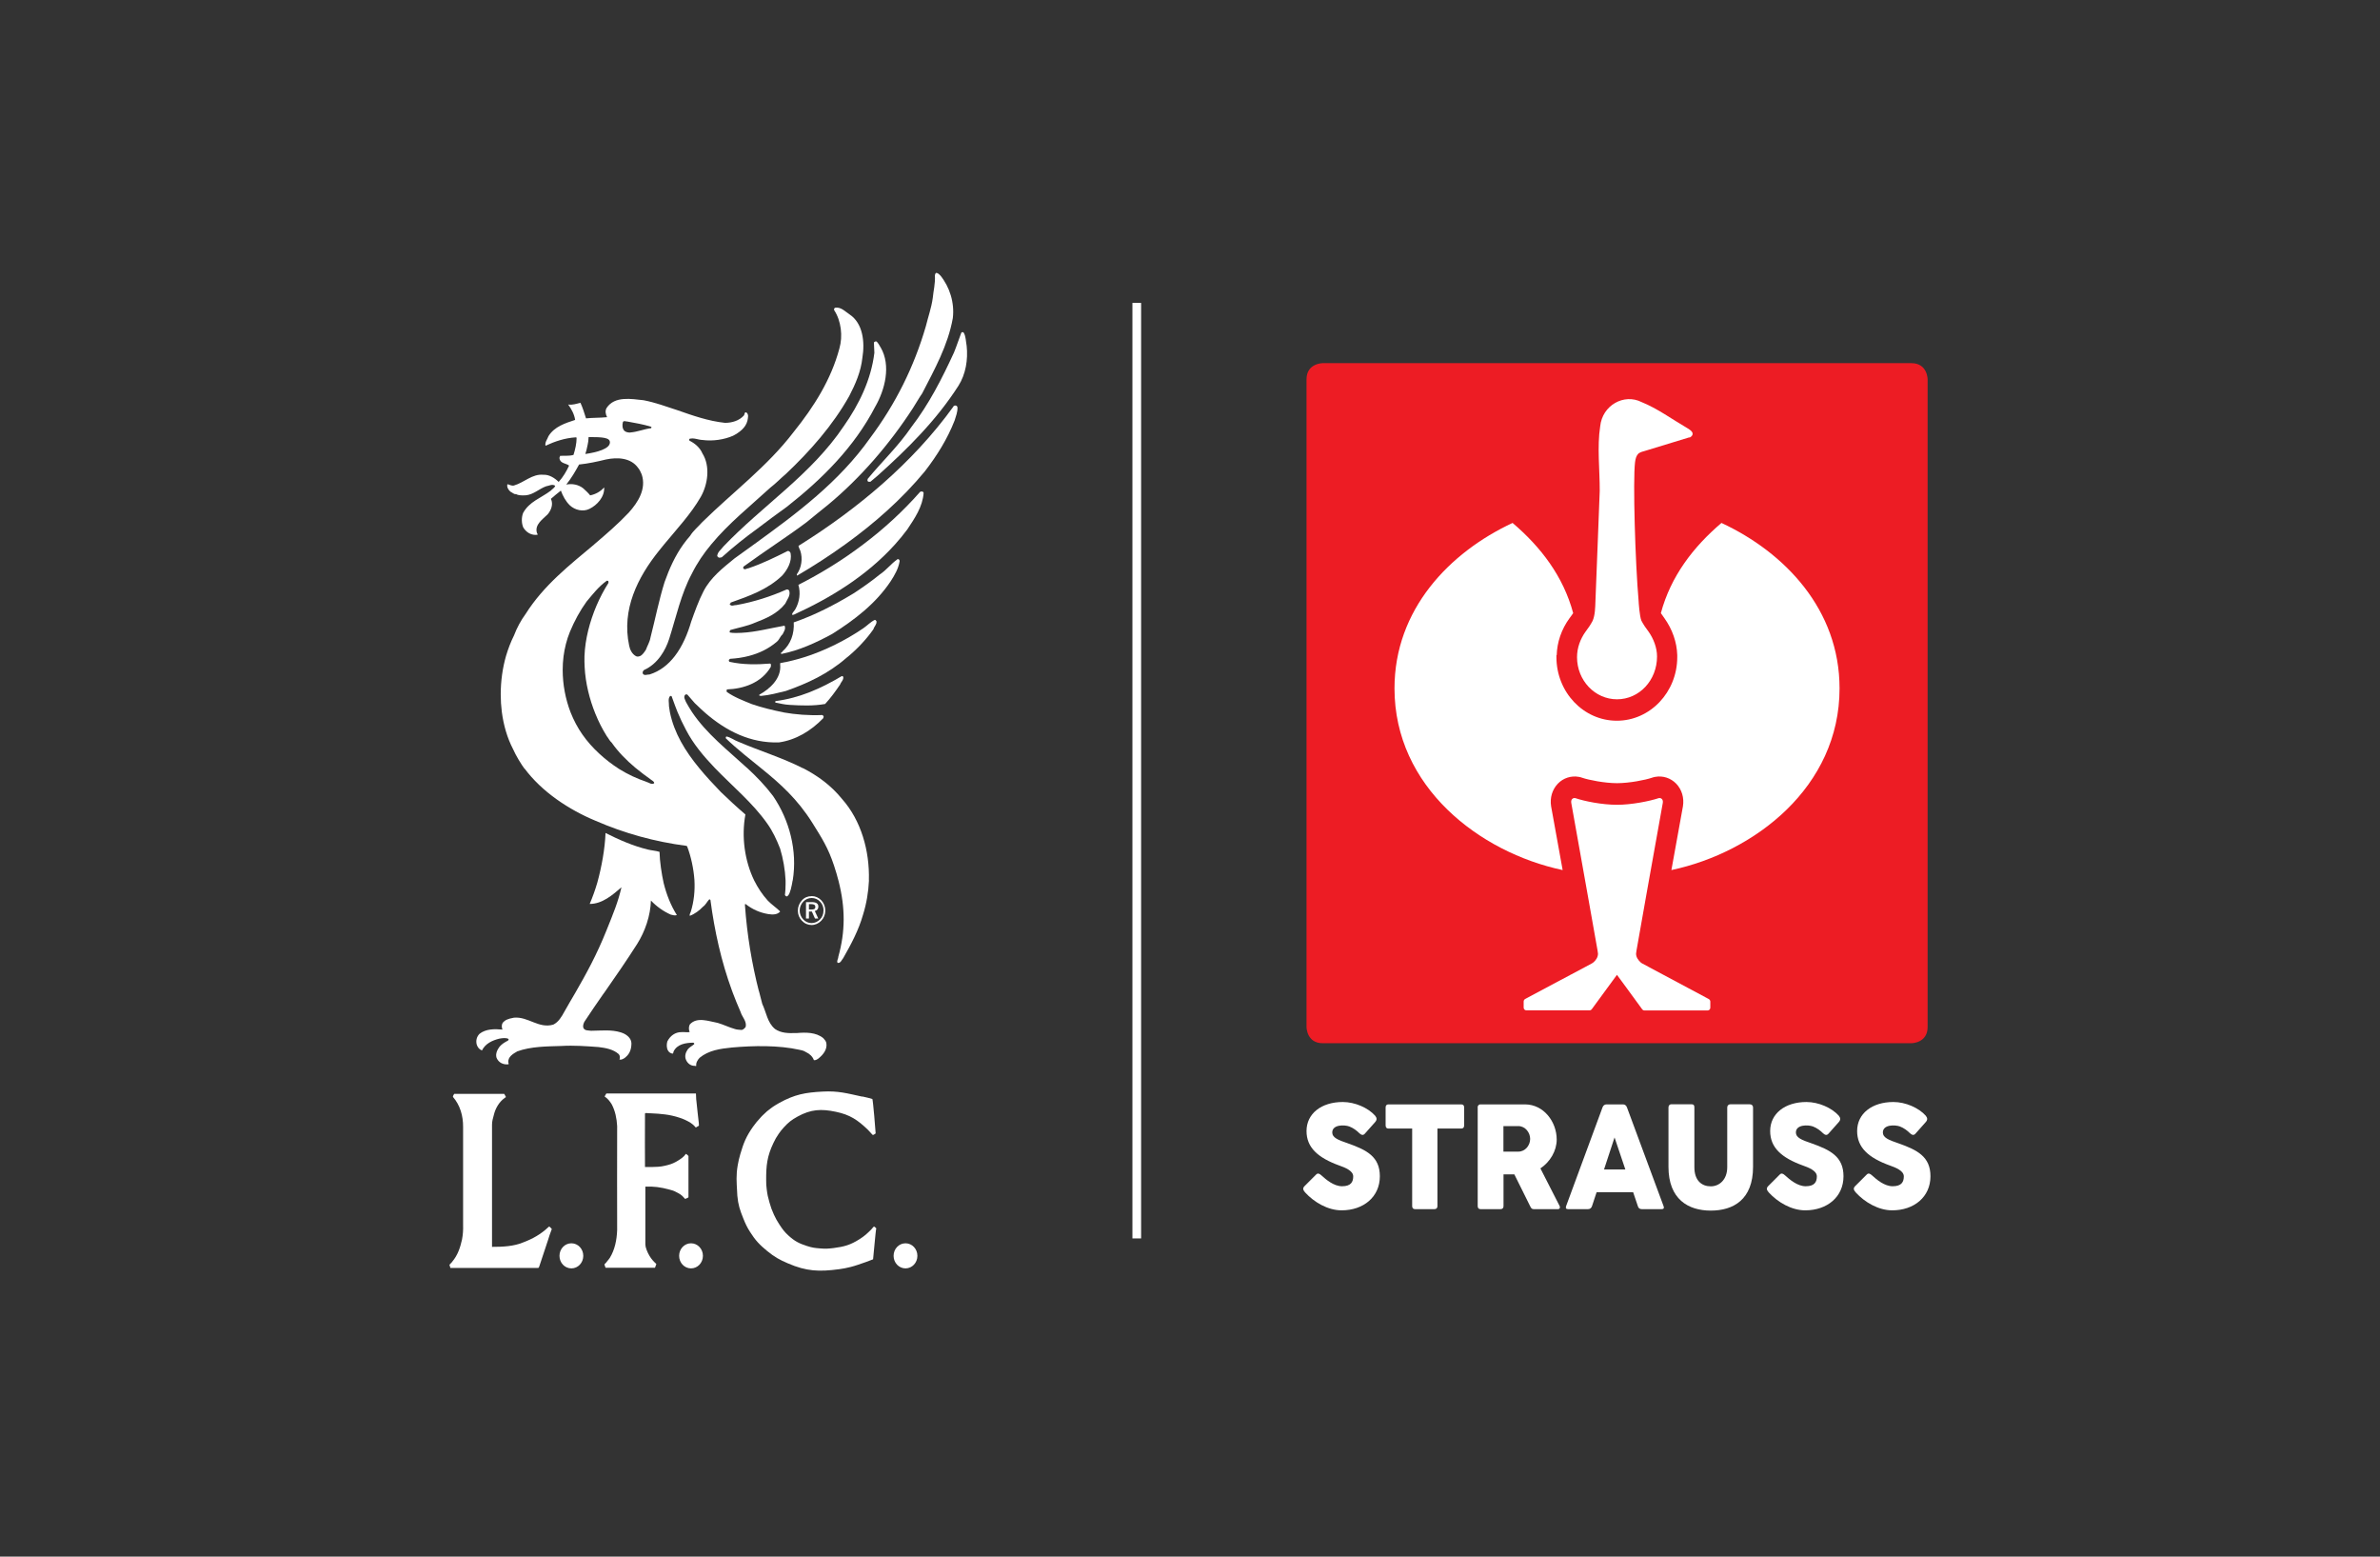
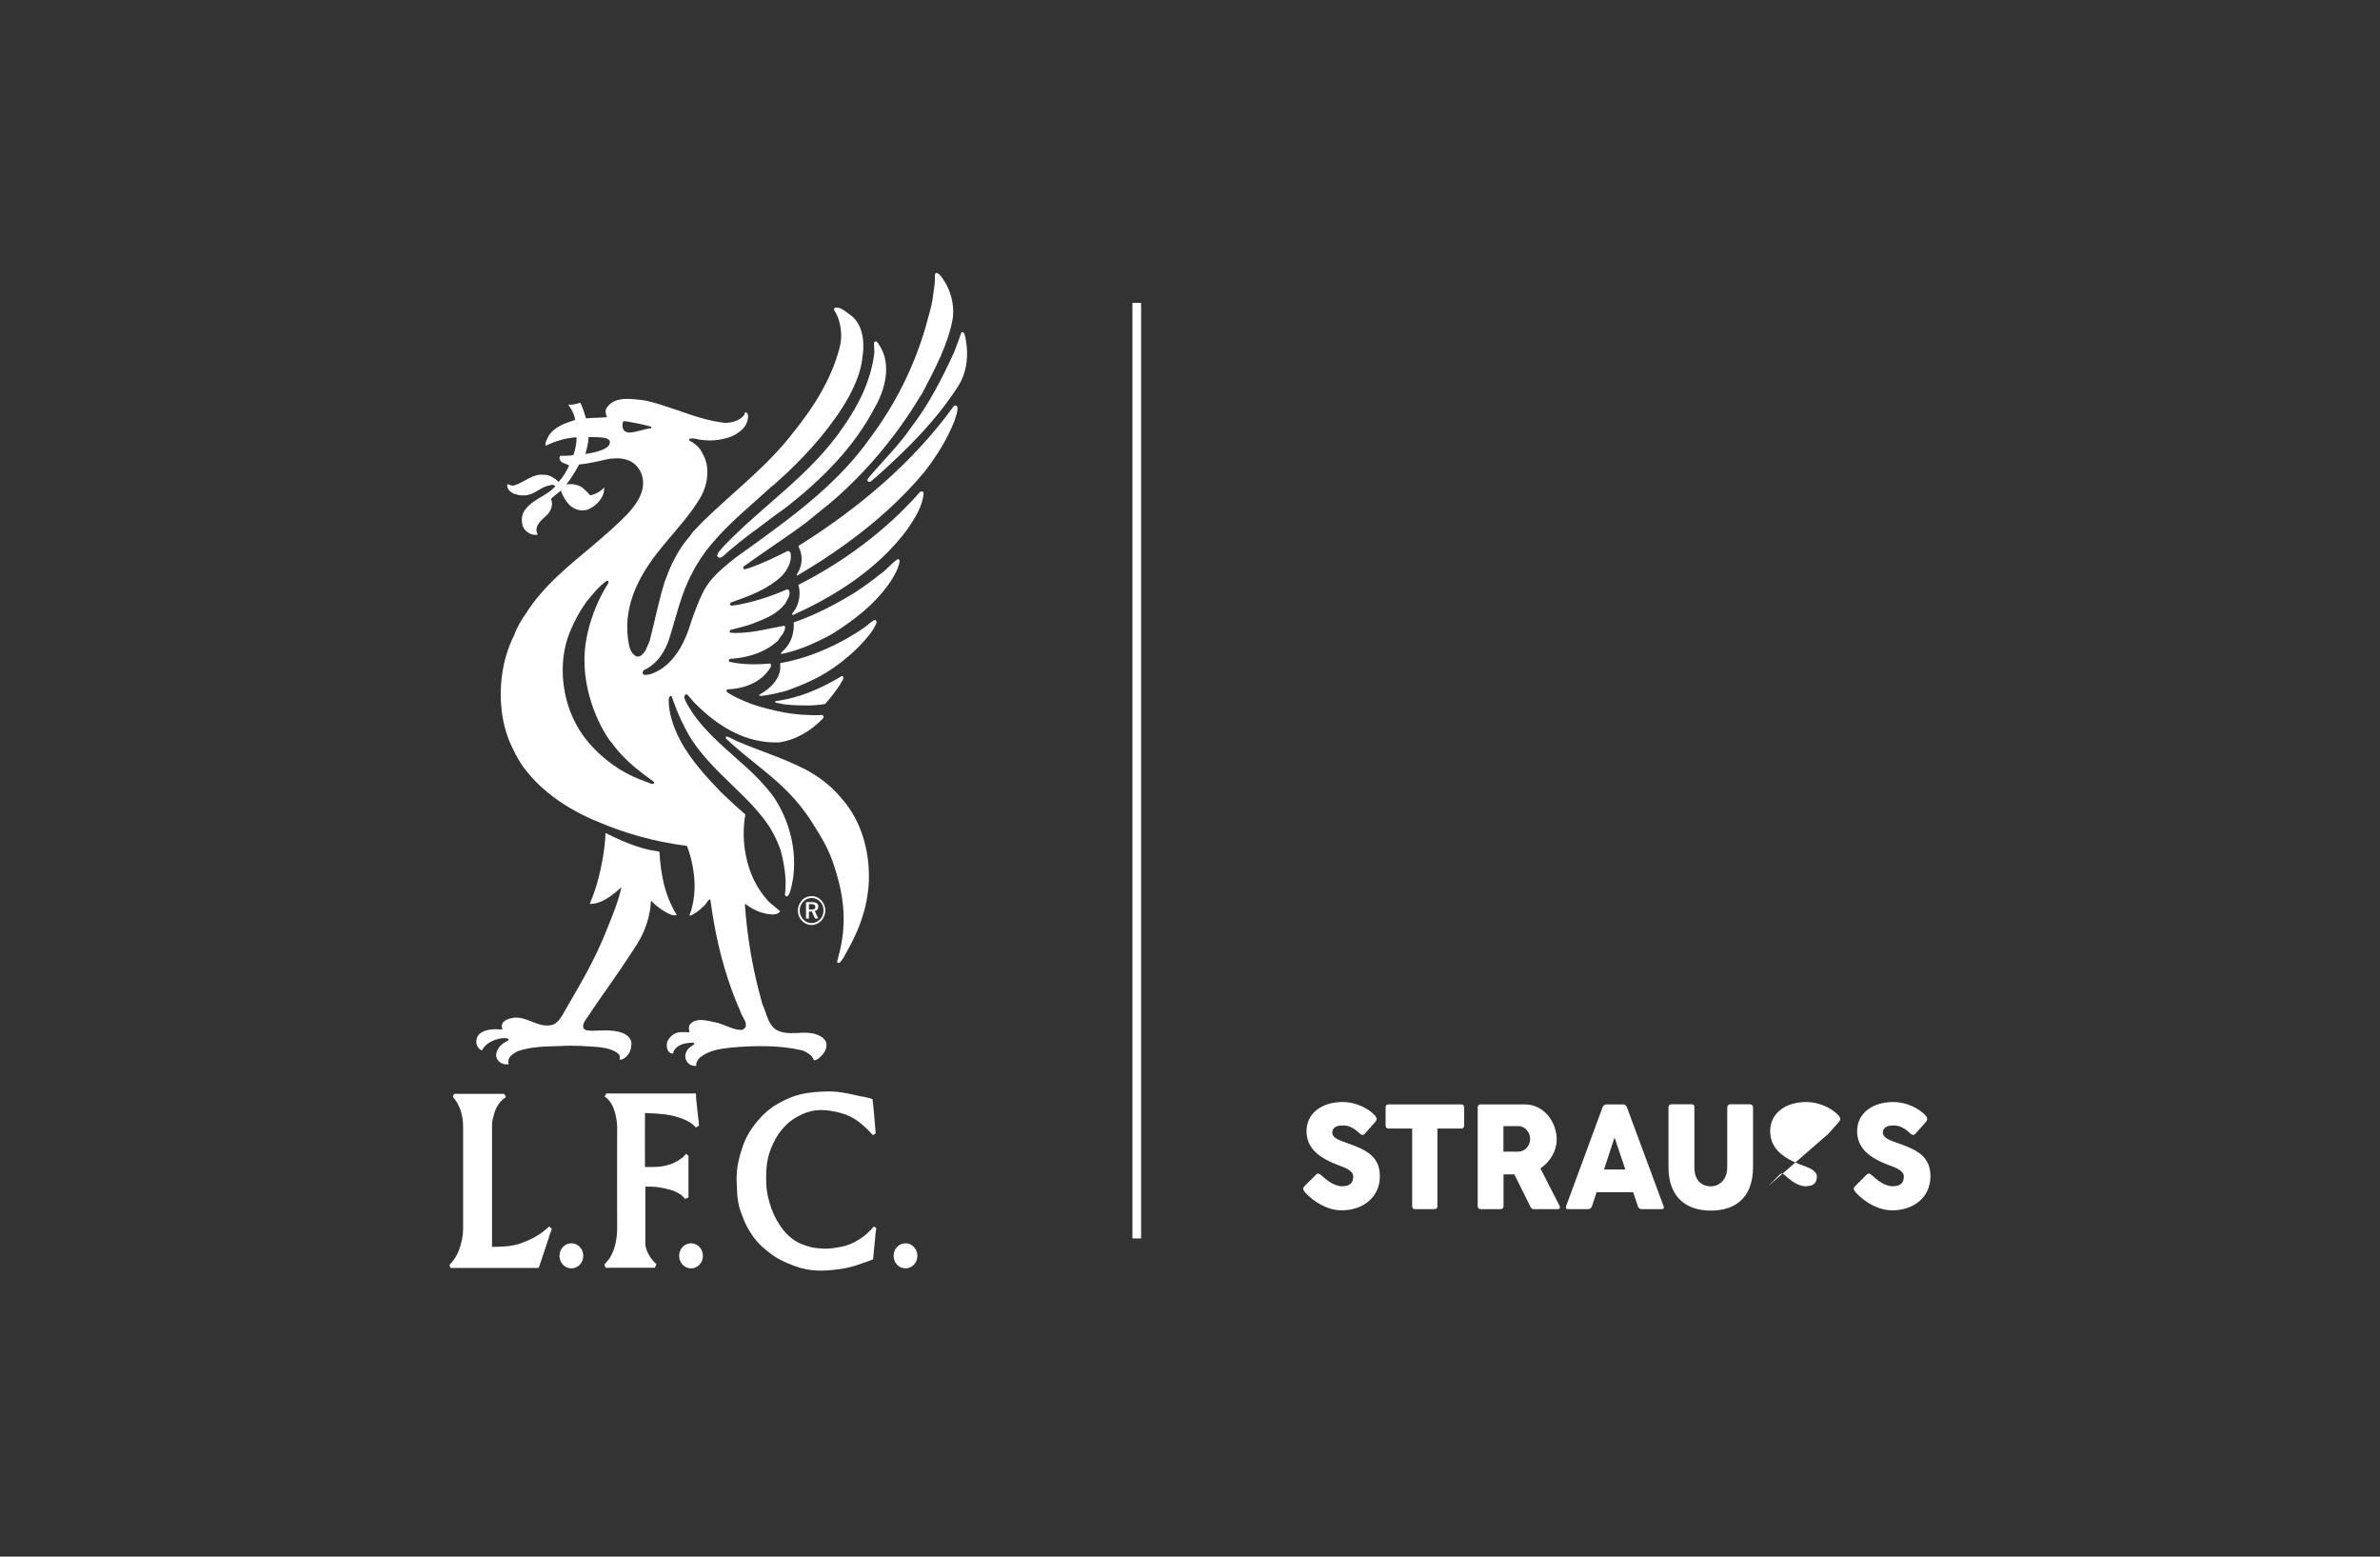
<svg xmlns="http://www.w3.org/2000/svg" id="Kacheln" viewBox="0 0 260 170">
  <rect x="0" y="0" width="260" height="170" fill="#333333" stroke="none" />
  <defs>
    <style>
      .cls-1, .cls-2 {
        fill: #fff;
      }

      .cls-2 {
        fill-rule: evenodd;
      }

      .cls-3 {
        fill: #ed1c24;
      }
    </style>
  </defs>
  <path class="cls-1" d="M94.22,119.75c.43.1.73.16,1.08.27.07.11.36,3.58.36,3.76-.09.07-.19.14-.3.18-.19-.16-.32-.36-.54-.57-1.14-1.1-1.98-1.65-3.5-1.97-1.61-.34-2.73-.28-4.19.52-.65.36-1,.63-1.51,1.19-.23.25-.35.41-.55.69-.26.37-.38.6-.58,1.01-.69,1.45-.8,2.45-.79,4.07,0,.39.01.61.06.99.07.57.14.88.3,1.43.15.54.26.83.49,1.34.2.43.33.66.59,1.06.34.52.55.81,1,1.22.67.61,1.16.86,2,1.13.55.18.87.23,1.45.27.58.05.91.03,1.48-.04,1.16-.15,1.84-.34,2.83-.97.54-.34.82-.6,1.28-1.06.12-.12.18-.24.3-.32.1.04.18.13.25.2-.06.08-.33,3.33-.35,3.38-.5.19-1,.39-1.66.6-.31.1-.49.16-.81.24-.48.12-.75.17-1.24.24-2.18.29-3.56.24-5.6-.64-.93-.4-1.45-.69-2.25-1.34-.84-.69-1.29-1.16-1.88-2.09-.34-.54-.5-.88-.74-1.48-.37-.92-.56-1.48-.65-2.48-.01-.15-.02-.23-.02-.38-.06-1.14-.13-1.81.06-2.93.08-.48.15-.74.28-1.21.36-1.24.65-1.95,1.38-2.99.29-.41.48-.63.82-1,.12-.14.19-.21.33-.34.3-.29.47-.45.81-.69.18-.14.29-.21.48-.33.17-.11.27-.16.44-.26,1.69-.93,2.84-1.14,4.75-1.24,1.69-.09,2.64.19,4.3.55h0Z" />
  <path class="cls-1" d="M55.06,119.44c.09.1.13.24.21.36,0,.02-.03.04-.05.05-.05.02-.06.04-.1.07-.59.42-1,1.12-1.17,1.84-.1.35-.2.71-.2,1.06v13.35c1.18,0,2.36-.05,3.41-.49.99-.37,1.91-.87,2.74-1.66.04,0,.03-.05.07-.05l.03-.03.18.16c0,.06.07.05.09.11.02.05-.03.1-.04.15-.13.35-.26.7-.36,1.06-.33.97-.64,1.94-.97,2.92-.05.12-.05.13-.16.13h-9.54c-.02-.12-.07-.21-.1-.33.06-.11.16-.16.25-.28.02,0,.04-.07.06-.08.59-.7.86-1.51,1.06-2.4.1-.52.14-1.08.12-1.59v-10.72c.01-1.19-.32-2.37-1.11-3.28-.01-.13.1-.23.14-.33h5.44s0,0,0,0Z" />
  <path class="cls-1" d="M76.03,119.45c.03.27,0,.54.05.81.09.8.17,1.69.27,2.48-.04.08.06.16-.03.22-.1.04-.19.11-.27.16-.04-.03-.12.03-.1-.06-.3-.34-.64-.54-1.11-.76-.22-.11-.36-.15-.59-.23-.32-.11-.5-.15-.83-.23-.58-.13-.91-.15-1.5-.21-.52-.05-1.09-.04-1.34-.08-.05,0-.07.05-.12.04-.02.74,0,5.86,0,5.86.24-.02.45.01.73,0,.57-.02.9-.01,1.45-.14.51-.12.8-.2,1.26-.46.44-.26.79-.48,1.03-.84.06.02.26.19.28.25,0,.68,0,3.31,0,4.49,0,.05-.38.19-.38.19,0-.05-.07-.09-.12-.15-.29-.34-.54-.45-.93-.65-.12-.06-.18-.09-.31-.13-.12-.04-.19-.06-.32-.09-1.01-.28-1.74-.36-2.65-.33v6.33c0,.27.19.8.45,1.23.23.39.47.63.75.89-.05.12-.08.27-.15.41h-5.39c-.07-.11-.08-.25-.13-.35.05-.12.2-.18.25-.3.13-.13.22-.29.34-.43.54-.89.76-1.93.8-3.05-.02-.05,0-10.53,0-11.34-.05-.85-.21-1.65-.59-2.37-.2-.33-.46-.66-.78-.86.05-.12.13-.23.19-.33h9.78s0,0,0,0Z" />
  <path class="cls-1" d="M74.19,137.15c0-.76.58-1.37,1.3-1.37s1.3.61,1.3,1.37-.58,1.37-1.3,1.37-1.3-.61-1.3-1.37Z" />
  <path class="cls-1" d="M61.12,137.15c0-.76.58-1.37,1.3-1.37s1.3.61,1.3,1.37-.58,1.37-1.3,1.37-1.3-.61-1.3-1.37Z" />
  <path class="cls-1" d="M97.62,137.15c0-.76.58-1.37,1.3-1.37s1.3.61,1.3,1.37-.58,1.37-1.3,1.37-1.3-.61-1.3-1.37Z" />
  <path class="cls-2" d="M88.65,97.87c-.41,0-.77.15-1.04.45-.29.31-.45.71-.45,1.13s.15.8.44,1.1c.29.31.66.47,1.06.47s.77-.17,1.06-.47c.28-.29.44-.68.44-1.11s-.16-.82-.43-1.11c-.29-.31-.66-.47-1.07-.47ZM89.96,99.46c0,.36-.13.7-.38.95-.26.26-.58.4-.93.4-.33,0-.66-.14-.91-.41-.24-.26-.38-.6-.38-.96s.14-.71.4-.98c.24-.25.56-.39.91-.39s.68.14.93.41c.24.25.37.59.37.98h0ZM88.69,98.52h-.64s0,1.79,0,1.79h.32v-.76h.32s.34.76.34.76h.36s-.38-.82-.38-.82c.25-.05.39-.23.39-.48,0-.32-.23-.49-.71-.49h0ZM88.63,98.74c.3,0,.44.09.44.31s-.14.28-.43.28h-.27s0-.59,0-.59h.26s0,0,0,0Z" />
  <path class="cls-1" d="M73.94,99.93c-.67-1.06-1.13-2.25-1.44-3.49h0c-.22-1-.43-2.36-.45-3.41-.42-.13-.89-.15-1.31-.26-1.6-.39-3.14-1.07-4.59-1.8-.06,1.7-.43,3.74-.9,5.43-.23.79-.51,1.57-.83,2.32,1.38,0,2.5-.98,3.47-1.82-.37,1.62-.9,2.88-1.62,4.67-1.09,2.73-2.24,4.8-3.42,6.85-.4.68-.8,1.36-1.21,2.09-.28.51-.62,1.11-1.2,1.39-1.6.46-2.74-.9-4.29-.76-.74.13-.98.28-1.23.55-.14.23-.12.51-.03.75-.87-.08-1.82-.08-2.5.46-.3.29-.43.73-.31,1.18.09.28.26.52.57.64.37-.75,1.13-1.1,1.9-1.29.32-.05.67-.12.98.02.07.05.02.15-.05.2-.31.16-.65.36-.9.65-.25.34-.47.77-.34,1.21.23.57.78.79,1.31.72.05-.06-.02-.13-.02-.2-.06-.62.53-.95.98-1.21,1.49-.54,3.19-.54,4.82-.59,1.35-.08,2.72.02,4.07.12.79.1,1.59.24,2.19.77.14.15.17.41.08.59.2.06.39-.06.56-.16.04-.03.05-.04.13-.11.47-.39.62-.93.62-1.51-.02-.56-.52-.93-.93-1.1-.09-.04-.12-.05-.22-.08-1.03-.33-2.16-.19-3.26-.18-.31-.05-.71.02-.85-.34-.06-.21.03-.46.12-.64.69-1.06,1.41-2.09,2.13-3.13h.01c1.22-1.75,2.49-3.58,3.62-5.36.88-1.39,1.46-3.11,1.51-4.75.62.65,1.37,1.19,2.18,1.54.2.05.45.12.64.05h0Z" />
  <path class="cls-1" d="M94.92,96.13c.09-3.19-.84-6.51-2.92-8.86-1.22-1.51-2.68-2.55-4.25-3.37h-.03c-2.24-1.14-4.79-1.92-7.07-2.9-.45-.16-.84-.49-1.3-.57-.06.05-.08.13-.05.21,1.25,1.2,2.72,2.34,4,3.38,1.92,1.56,3.8,3.23,5.43,5.82,1.08,1.73,1.73,2.73,2.38,4.68.18.54.37,1.18.5,1.7.75,2.94.74,5.53-.03,8.27,0,.25-.2.41-.08.66.33.08.45-.33.62-.52.85-1.49,1.68-3.04,2.16-4.73.38-1.21.59-2.48.65-3.75h0s0,0,0,0Z" />
  <path class="cls-1" d="M92.12,73.92c.06.33-.25.56-.34.83-.5.74-1.03,1.47-1.64,2.13-1.28.23-2.58.18-3.9.1-.53-.03-1.03-.15-1.53-.25-.04-.05-.01-.11,0-.16,2.65-.34,5-1.39,7.26-2.74.05.02.12.02.14.08h0Z" />
  <path class="cls-1" d="M95.76,67.86c-.05-.06-.11-.18-.2-.16-.46.22-.84.64-1.26.92-1.93,1.31-4.12,2.4-6.3,3.11h0c-.9.29-1.82.52-2.77.69v.18c.14,1.51-1.15,2.65-2.28,3.27v.1s.2.03.2.03c.93-.08,1.83-.33,2.7-.54,2.35-.82,4.63-1.88,6.6-3.6.04-.03.08-.06.12-.1,0,0,.02-.01.03-.02.02-.02.05-.03.06-.05.99-.82,2.01-1.9,2.76-2.98.07-.28.37-.52.33-.83h0Z" />
  <path class="cls-1" d="M98.04,61.08c-.73.51-1.18,1.16-1.92,1.65-.92.75-1.85,1.4-2.82,2.04-2.11,1.28-4.29,2.41-6.59,3.2.08,1.21-.32,2.39-1.25,3.19.02.1-.14.06-.14.15,0,.03,0,.08.03.11,1.94-.38,3.76-1.21,5.55-2.18,2.41-1.52,4.77-3.3,6.42-5.79.43-.67.82-1.34.96-2.16,0-.18-.11-.24-.25-.23h0Z" />
  <path class="cls-1" d="M100.53,53.7c-1.89,2.15-3.98,4.06-6.21,5.74-2.25,1.71-4.64,3.18-7.1,4.43.26.88.12,1.87-.34,2.67-.11.2-.31.35-.36.56.05.1.14.02.22.02,3.98-1.82,7.93-4.22,11.04-7.67.47-.52.91-1.06,1.33-1.62.82-1.23,1.68-2.49,1.79-3.99-.03-.19-.25-.19-.37-.13Z" />
  <path class="cls-1" d="M104.14,44.42c-4.46,6.18-10.51,11.17-16.65,15.03-.09.05-.18.11-.26.16.03.18.12.36.2.54.28.85.13,1.85-.37,2.55-.03.06-.02.13.03.16,1.79-1.05,3.56-2.19,5.26-3.42,3.16-2.28,6.14-4.89,8.68-7.96,1.35-1.75,2.47-3.55,3.26-5.57.14-.46.33-.92.31-1.42-.05-.25-.34-.26-.46-.09h0Z" />
  <path class="cls-1" d="M105.6,37.76c-.09-.47-.08-1-.31-1.41-.05-.1-.2-.1-.27-.02-.28.72-.51,1.46-.8,2.16-1.3,2.83-2.74,5.66-4.66,8.15-1.4,2.06-3.22,3.78-4.77,5.66-.01.06-.05.18,0,.25.08.1.22.06.3.06l.76-.64c3.28-2.94,6.42-6.04,8.86-9.85.78-1.24,1.06-2.82.89-4.37Z" />
  <path class="cls-1" d="M96.21,37.95c1.15,1.98.46,4.63-.59,6.45-2.3,4.45-5.85,7.95-9.64,10.93-1.09.79-2.16,1.57-3.23,2.39-1.38,1-2.64,2.01-3.9,3.14-.14.03-.22.06-.34.03-.08-.05-.11-.11-.16-.16.03-.46.43-.7.68-1.05,4.29-4.5,9.62-7.86,13.16-13.16,1.65-2.35,2.97-5.04,3.33-7.99,0-.37-.05-.73-.05-1.11.03-.1.17-.16.3-.12.17.18.31.41.43.64h0Z" />
  <path class="cls-1" d="M102.75,30.11c-.14-.13-.26-.29-.47-.31-.1.03-.12.16-.15.26.06.92-.16,1.68-.23,2.47-.14,1.06-.51,2.08-.76,3.11-1.28,4.4-3.28,8.44-6.08,12.19-3.39,4.8-8.01,8.24-12.66,11.6-.72.52-1.44,1.03-2.15,1.55-1.28,1.05-2.61,2.07-3.4,3.6-.53,1.03-.95,2.21-1.34,3.3-.38,1.31-.95,2.68-1.79,3.77-.71.92-1.61,1.65-2.76,2.01-.23-.02-.59.18-.74-.1-.05-.16.03-.3.14-.39.74-.33,1.34-.87,1.81-1.52.41-.57.73-1.23.94-1.9.76-2.39,1.29-4.9,2.47-7.1.58-1.17,1.3-2.22,2.11-3.19,1.9-2.3,4.28-4.2,6.47-6.21.57-.43,1.12-1.01,1.68-1.48,2.64-2.49,5.14-5.32,6.93-8.51.68-1.31,1.28-2.68,1.44-4.19.29-1.75.04-3.76-1.37-4.71-.49-.33-.96-.84-1.57-.76-.13.03-.19.15-.14.28.76,1.14.96,2.83.57,4.17-.9,3.4-2.8,6.4-5.01,9.14-2.86,3.75-6.63,6.55-9.98,9.84-.43.49-.98.93-1.32,1.49-.25.28-.5.6-.72.9h0c-.92,1.27-1.56,2.71-2.07,4.15-.62,1.98-1.02,4.04-1.54,6.06-.08.49-.34.88-.5,1.33-.17.26-.37.57-.64.69-.11.05-.24.07-.37.04-.03-.01-.06-.02-.09-.04-.41-.22-.65-.71-.73-1.15-.84-3.95.94-7.46,3.25-10.34.19-.25.39-.49.59-.73.69-.83,1.41-1.65,2.1-2.5.69-.85,1.34-1.72,1.87-2.64.8-1.39,1.07-3.39.19-4.78-.27-.64-.84-1.1-1.4-1.38-.05-.06-.05-.15,0-.21.5-.13.95.12,1.41.13,1.12.15,2.35-.03,3.34-.46.65-.34,1.38-.85,1.57-1.64.05-.28.18-.69-.11-.9-.23-.1-.18.23-.28.33-.51.57-1.31.8-2.06.8-1.85-.2-3.53-.8-5.22-1.39-1.23-.4-2.41-.84-3.67-1.08-1.34-.14-3.16-.49-4.04.84-.19.33-.11.69.05,1.01-.75.08-1.52.05-2.3.13-.19-.59-.36-1.16-.61-1.7-.43.1-.85.26-1.34.19.37.51.67,1.07.76,1.68-1.07.35-2.27.73-2.91,1.77-.13.35-.41.67-.33,1.05,1.04-.48,2.13-.85,3.34-.92l.06.05c0,.62-.15,1.27-.34,1.87-.5.15-.99.06-1.48.11.03.08-.08.17-.05.26.07.59.76.54,1.05.8-.29.62-.67,1.27-1.14,1.78-.45-.44-1.06-.82-1.68-.78-1.2-.12-2.1.85-3.17,1.16-.25.1-.53-.09-.75-.13-.09.31.11.64.35.83.2.08.38.3.59.25.3.17.71.15,1.09.13.82-.08,1.43-.7,2.19-.98.33-.05.67-.28,1-.06-.06.23-.33.36-.49.54-1.05.8-2.34,1.18-3.02,2.44-.18.49-.18,1.08.02,1.57.34.57.93.9,1.57.8,0-.09-.05-.15-.08-.22-.26-.9.66-1.49,1.18-2.01.37-.44.64-1.1.35-1.69.36-.31.7-.6,1.09-.9.22.59.51,1.15.99,1.62.56.51,1.42.72,2.12.38.84-.4,1.68-1.31,1.62-2.35-.4.45-.93.75-1.53.87-.25-.31-.46-.49-.76-.77-.52-.41-1.2-.54-1.85-.41.55-.69.98-1.42,1.4-2.19.98-.1,1.96-.31,2.94-.55,1.23-.26,2.71-.2,3.5.91.16.18.28.44.4.72.53,1.59-.4,3.04-1.41,4.17-1.16,1.23-2.5,2.39-3.79,3.48l.07-.05c-2.74,2.3-5.57,4.5-7.55,7.64-.5.68-.95,1.5-1.27,2.35-.35.69-.64,1.46-.87,2.23-.38,1.32-.58,2.76-.58,4.2,0,.65.04,1.29.12,1.92h0c.19,1.45.59,2.84,1.23,4.07.32.72.85,1.6,1.32,2.24l-.12-.2c1.95,2.66,4.98,4.6,7.79,5.77,3.19,1.39,6.51,2.3,9.97,2.75l.06.07c.42,1.1.7,2.41.79,3.64h0c.07,1.18-.05,2.37-.4,3.49-.05.13-.15.28-.11.44.53-.19,1.06-.59,1.45-1,.3-.21.43-.54.68-.8.06-.01.09.02.13.07.45,3.41,1.19,6.73,2.35,9.89.02.04.03.08.05.12,0,0,0,.01,0,.02.27.71.59,1.52.89,2.19.17.57.7,1.02.56,1.64-.11.14-.28.34-.48.33-.24-.02-.5-.03-.7-.1-.64-.18-1.26-.49-1.88-.67-.93-.16-2.27-.71-3.05.18-.12.25-.12.56-.01.82-.28.06-.59-.02-.9.01-.67-.01-1.24.41-1.54,1.02-.09.3-.09.74.08,1,.11.2.31.31.51.33.06-.05.08-.13.09-.23.4-.82,1.32-.95,2.15-.97.06.02.14.09.11.16-.23.21-.53.33-.72.59-.23.34-.36.75-.16,1.17.17.35.49.61.9.61.15,0,.14.06.2,0-.05-.31.14-.64.37-.88,1-.82,2.25-.99,3.53-1.12,2.36-.21,5.09-.26,7.38.25.52.11.5.14.76.28.34.16.68.46.81.85.19.03.36-.08.5-.18.52-.42.99-1,.86-1.7-.05-.2-.14-.31-.33-.52-.8-.66-1.93-.64-2.89-.56h-.14c-.79.03-1.6.01-2.24-.44-.84-.68-.96-1.83-1.4-2.75-.12-.44-.27-1.03-.38-1.47l.03.16c-.79-3.08-1.31-6.22-1.54-9.46,0-.07,0-.16.07-.13.75.59,1.57.95,2.49,1.1.45.07,1,.08,1.29-.29-.42-.41-.96-.77-1.36-1.19-.59-.65-1.07-1.38-1.47-2.17h0c-1.05-2.16-1.42-4.79-.97-7.23-.96-.82-1.8-1.61-2.68-2.45-.81-.84-1.66-1.75-2.41-2.67h0c-1.47-1.79-2.7-3.77-3.16-6.06-.04-.21-.08-.46-.1-.65.02-.35-.14-.8.12-1.1.04-.02.14-.03.17.02.18.54.64,1.71.64,1.71.28.67.59,1.33.93,1.96.78,1.52,1.95,2.91,3.14,4.15h0c1.94,2.01,4.14,3.82,5.72,6.06.6.83,1.04,1.78,1.42,2.75.33,1.08.55,2.32.6,3.49v.37c0,.41-.02.82-.07,1.23.07.08.13.16.24.13.26-.18.3-.49.4-.77.08-.32.15-.64.2-.96h.01c.53-3.26-.36-6.6-2.15-9.23-.86-1.14-1.83-2.14-2.84-3.07h-.01c-2.1-1.93-4.41-3.72-6-6.09-.22-.34-.48-.76-.66-1.1-.09-.25-.33-.57-.06-.82.06-.02.15-.03.22.02l.8.92c.33.34,1.16,1.08,1.16,1.08,2.27,1.96,4.92,3.31,8.03,3.21,1.85-.26,3.51-1.26,4.85-2.65l.04-.19c-.03-.08-.09-.13-.16-.15-1.47.06-2.89-.05-4.25-.29h.05c-1.1-.21-2.44-.54-3.48-.9-.95-.39-1.9-.74-2.75-1.34-.02-.08-.02-.2.03-.27,1.81-.06,3.78-.72,4.79-2.47-.02-.11.08-.29-.08-.35-1.43.12-2.99.13-4.37-.18-.11,0-.14-.1-.14-.19.01-.07.09-.1.14-.15.7-.04,1.39-.14,2.04-.31,1.12-.29,2.16-.78,3.07-1.56.28-.23.36-.59.62-.8.14-.3.38-.59.22-.95-1.59.28-3.14.7-4.71.78-.39.02-.87.04-1.26-.03-.08-.1,0-.21.06-.28.9-.26,1.82-.42,2.67-.79,1.21-.47,2.42-.96,3.31-2.08.2-.45.62-.9.43-1.44-.08-.08-.16-.14-.28-.11-1.74.77-3.58,1.36-5.48,1.7-.25-.02-.52.18-.7-.05-.12-.13.11-.1.07-.22,2.01-.72,4.01-1.4,5.64-2.96.57-.65,1.07-1.52.91-2.43-.04-.13-.16-.26-.31-.25-1.4.7-2.8,1.39-4.29,1.89-.19,0-.36.21-.55.04-.04-.06-.04-.18.02-.23,1.17-.85,2.35-1.66,3.54-2.48,1.13-.77,2.25-1.54,3.35-2.37.76-.61,1.55-1.28,2.33-1.89,3.53-2.93,6.7-6.59,9.28-10.57.34-.52.64-1.08,1-1.59,1.35-2.62,2.82-5.25,3.35-8.23.2-1.67-.33-3.39-1.38-4.68h0ZM63.94,49.59c.07-.22.19-.62.26-1.03.06-.32.08-.38.1-.83,1.56,0,2.33.06,2.33.58,0,.71-1.43,1.09-2.69,1.27ZM68.86,47.24c-.23,0-.45-.03-.64-.18-.25-.25-.26-.66-.17-.97.09-.18.34-.05.51-.05.87.16,1.76.31,2.58.57.05.03.01.1,0,.15-.8.1-1.5.41-2.28.47h0ZM70.61,85.38c-1.02-.34-2.02-.81-2.96-1.39-1.49-.95-2.99-2.28-4.03-3.78-.52-.74-.95-1.56-1.29-2.42-.56-1.45-.86-3.05-.86-4.63,0-.49.03-.98.09-1.46.12-.92.35-1.85.7-2.7.48-1.16,1.1-2.31,1.82-3.3.67-.8,1.32-1.65,2.21-2.28.07,0,.15,0,.18.08v.16c-.51.8-.93,1.61-1.31,2.49-.73,1.73-1.24,3.63-1.31,5.52-.01.39,0,.79.02,1.19.09,1.76.54,3.53,1.16,5.06h0c.37.91.74,1.64,1.26,2.48.19.23.31.52.53.7.73,1.04,1.62,1.93,2.57,2.73.54.45,1.18.93,1.73,1.32.13.11.38.21.34.39-.28.2-.59-.1-.87-.16h0Z" />
  <path class="cls-1" d="M124.66,33.08h-.95s0,102.17,0,102.17h.95s0-102.17,0-102.17Z" />
-   <path class="cls-3" d="M142.73,112.17V41.43c0-1.77,1.77-1.77,1.77-1.77h64.31c1.77,0,1.77,1.77,1.77,1.77v70.73c0,1.77-1.77,1.77-1.77,1.77h-64.31c-1.77,0-1.77-1.77-1.77-1.77h0Z" />
-   <path class="cls-1" d="M184.56,47.76c-.41.13-4.9,1.49-4.98,1.52-.14.04-.48.11-.66.33-.18.22-.25.5-.3.85-.25,2.02.02,10.96.39,15.21,0,.08.1,1.62.3,2.11.23.44.49.82.79,1.21.53.75.92,1.74.92,2.7,0,2.62-1.95,4.68-4.37,4.68s-4.37-2.06-4.37-4.6c0-1.03.37-2,.92-2.77.3-.39.56-.77.79-1.21.26-.61.28-1.46.3-2.11.15-4.14.38-9.32.47-12.08.01-2.28-.3-4.79.05-7.04.23-2.3,2.6-3.62,4.52-2.65,1.75.71,3.29,1.85,4.92,2.8l.23.14c.77.48.3.83.15.91l-.08.03h0ZM176.65,106.45s-1.85,2.51-2.77,3.78c-.02.02-.1.11-.22.11h-6.93c-.17-.01-.28-.15-.28-.3v-.67c0-.1.06-.21.16-.27l7.26-3.87s.06-.04.1-.06c.03-.02.07-.04.1-.07.27-.23.5-.56.5-.95,0-.02-.01-.14-.05-.36,0,0-2.03-11.46-2.87-16.11-.06-.36.16-.57.44-.52.99.34,2.91.73,4.57.73,1.56,0,3.55-.39,4.55-.73.28-.05.5.16.44.52-.85,4.65-2.87,16.11-2.87,16.11-.04.22-.05.34-.05.36,0,.39.24.71.5.95.03.02.07.05.09.07.03.02.1.06.1.06l7.26,3.88c.1.06.16.17.16.27v.67c0,.15-.11.29-.28.3h-6.93c-.12,0-.2-.09-.22-.11-.91-1.26-2.77-3.78-2.77-3.78M170.06,71.55c.04-1.4.51-2.82,1.41-4.05,0,0,.29-.38.39-.54-1.08-4.02-3.53-7.22-6.62-9.85-6.91,3.22-12.9,9.46-12.9,18.07,0,10.75,9.25,17.9,18.37,19.84-.42-2.36-1.26-6.96-1.26-6.96-.15-.93.12-1.83.73-2.47.59-.62,1.45-.9,2.29-.75.14.02.27.06.38.1.7.24,2.45.59,3.8.59s3.1-.35,3.8-.59c.12-.04.24-.08.38-.1.84-.15,1.69.13,2.29.75.61.64.88,1.54.73,2.47,0,0-.83,4.6-1.26,6.96,9.12-1.94,18.37-9.08,18.37-19.84,0-8.61-5.98-14.85-12.9-18.07-3.09,2.63-5.54,5.83-6.62,9.85.1.16.27.38.38.54.88,1.23,1.37,2.65,1.41,4.05,0,.06,0,.13,0,.21,0,3.83-2.96,6.95-6.6,6.95-3.65,0-6.6-3.12-6.6-6.95v-.21s.02,0,.02,0Z" />
  <path class="cls-1" d="M142.5,129.55l1.27-1.27c.19-.2.37-.11.57.07.54.49,1.38,1.2,2.27,1.2,1,0,1.22-.5,1.22-1.08,0-.64-.98-.99-1.51-1.18-2.35-.85-3.59-1.97-3.59-3.77,0-1.9,1.62-3.17,3.96-3.17,1.32,0,2.77.63,3.54,1.5.2.25.21.46-.02.71l-1.12,1.26c-.2.22-.41.11-.62-.09-.25-.25-.64-.55-1.07-.71-.52-.19-1.86-.23-1.86.66,0,.56.63.82,1.7,1.18,2.07.73,3.5,1.46,3.5,3.6,0,2.25-1.78,3.72-4.18,3.72-1.51,0-3.01-.89-3.98-1.95-.18-.22-.33-.42-.08-.68h0Z" />
  <path class="cls-1" d="M151.37,120.95c0-.23.11-.34.32-.34h7.94c.21,0,.32.11.32.34v1.95c0,.23-.11.35-.32.35h-2.6s0,8.46,0,8.46c0,.22-.11.34-.33.34h-2.11c-.21,0-.32-.11-.32-.34v-8.46s-2.58,0-2.58,0c-.21,0-.32-.11-.32-.35v-1.95Z" />
  <path class="cls-1" d="M161.42,120.95c0-.17.1-.34.31-.34h4.86c2.06,0,3.47,1.91,3.47,3.84,0,1.23-.72,2.45-1.78,3.15l2.1,4.11c.08.15.02.34-.18.34h-2.64c-.2,0-.28-.07-.4-.32l-1.73-3.48h-1.18s0,3.46,0,3.46c0,.22-.11.34-.32.34h-2.19c-.2,0-.31-.11-.31-.34v-10.76s0,0,0,0ZM164.24,122.98v2.79s1.62,0,1.62,0c.77,0,1.3-.69,1.3-1.39s-.54-1.4-1.3-1.4h-1.62Z" />
  <path class="cls-1" d="M175.06,120.95c.08-.23.24-.34.45-.34h1.79c.2,0,.36.11.44.34l3.99,10.76c.09.22.02.34-.2.34h-2.18c-.22,0-.37-.11-.43-.34l-.51-1.51h-3.99s-.5,1.51-.5,1.51c-.07.22-.22.34-.44.34h-2.18c-.22,0-.29-.11-.21-.34l3.97-10.76ZM175.23,127.72h2.33s-1.18-3.5-1.18-3.5l-1.15,3.5Z" />
  <path class="cls-1" d="M185.1,127.47c0,1.51.85,2.09,1.79,2.09s1.8-.73,1.8-2.09v-6.53c0-.18.13-.34.33-.34h2.13c.24,0,.36.16.36.34v6.49c0,3.59-2.16,4.78-4.62,4.78s-4.62-1.24-4.62-4.78v-6.49c0-.18.11-.34.29-.34h2.23c.27,0,.31.15.31.34v6.53s0,0,0,0Z" />
-   <path class="cls-1" d="M193.15,129.55l1.27-1.27c.19-.2.37-.11.57.07.54.49,1.38,1.2,2.27,1.2,1,0,1.22-.5,1.22-1.08,0-.64-.98-.99-1.51-1.18-2.36-.85-3.59-1.97-3.59-3.77,0-1.9,1.62-3.17,3.96-3.17,1.32,0,2.77.63,3.54,1.5.2.25.21.46-.02.71l-1.12,1.26c-.21.22-.41.11-.62-.09-.25-.25-.64-.55-1.07-.71-.52-.19-1.86-.23-1.86.66,0,.56.63.82,1.7,1.18,2.07.73,3.5,1.46,3.5,3.6,0,2.25-1.78,3.72-4.18,3.72-1.51,0-3.01-.89-3.98-1.95-.18-.22-.33-.42-.08-.68h0Z" />
+   <path class="cls-1" d="M193.15,129.55l1.27-1.27c.19-.2.37-.11.57.07.54.49,1.38,1.2,2.27,1.2,1,0,1.22-.5,1.22-1.08,0-.64-.98-.99-1.51-1.18-2.36-.85-3.59-1.97-3.59-3.77,0-1.9,1.62-3.17,3.96-3.17,1.32,0,2.77.63,3.54,1.5.2.25.21.46-.02.71l-1.12,1.26h0Z" />
  <path class="cls-1" d="M202.65,129.55l1.27-1.27c.19-.2.37-.11.57.07.54.49,1.38,1.2,2.27,1.2,1,0,1.22-.5,1.22-1.08,0-.64-.98-.99-1.51-1.18-2.36-.85-3.59-1.97-3.59-3.77,0-1.9,1.62-3.17,3.96-3.17,1.32,0,2.77.63,3.54,1.5.2.25.21.46-.02.71l-1.12,1.26c-.2.22-.41.11-.62-.09-.25-.25-.64-.55-1.07-.71-.52-.19-1.86-.23-1.86.66,0,.56.63.82,1.7,1.18,2.07.73,3.5,1.46,3.5,3.6,0,2.25-1.78,3.72-4.18,3.72-1.51,0-3.01-.89-3.98-1.95-.18-.22-.33-.42-.08-.68h0Z" />
</svg>